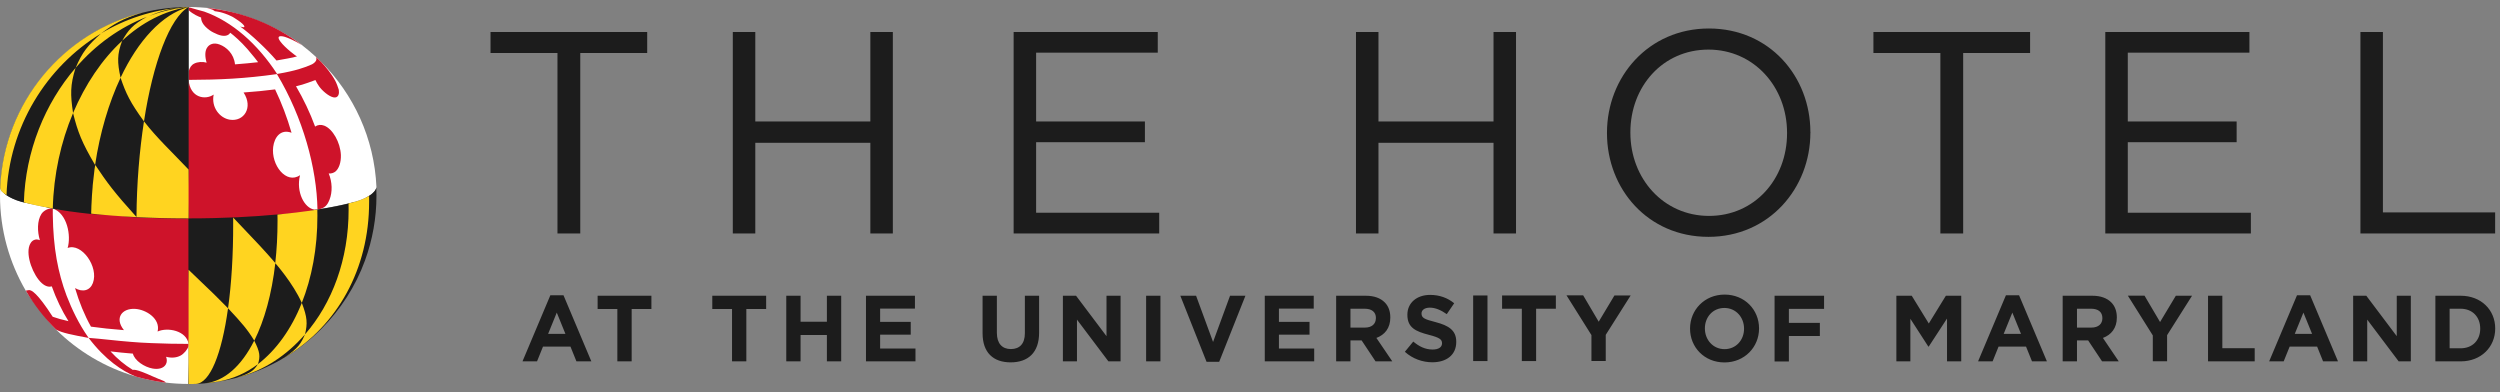
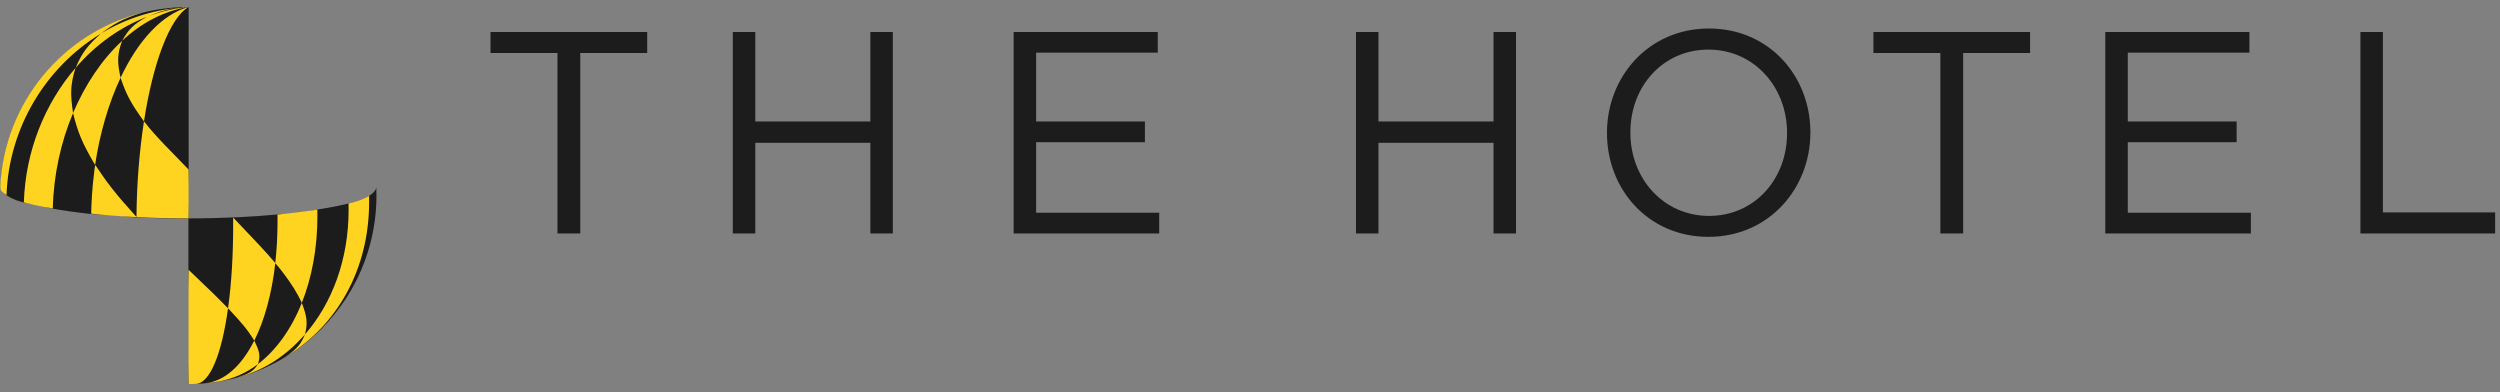
<svg xmlns="http://www.w3.org/2000/svg" width="287" height="45" viewBox="0 0 287 45" fill="none">
  <rect x="0" y="0" width="287" height="45" fill="#808080" stroke="none" />
-   <path d="M284.729 37.74C284.729 39.071 283.824 39.984 282.48 39.984H281.216V35.442H282.48C283.824 35.442 284.729 36.373 284.729 37.713V37.74ZM282.489 33.951H279.582V41.484H282.489C284.834 41.484 286.45 39.834 286.45 37.722V37.704C286.45 35.575 284.825 33.951 282.489 33.951ZM275.147 33.951H276.763V41.484H275.367L271.757 36.693V41.484H270.141V33.951H271.652L275.147 38.591V33.951ZM263.441 38.325L264.433 35.886L265.425 38.325H263.441ZM263.695 33.898L260.499 41.484H262.167L262.852 39.789H266.005L266.69 41.484H268.403L265.206 33.898H263.695ZM255.124 39.975H258.839V41.484H253.482V33.951H255.124V39.975ZM249.784 33.951H251.646L248.783 38.476V41.475H247.141V38.503L244.278 33.943H246.192L247.975 36.968L249.784 33.951ZM241.353 36.542C241.353 37.181 240.897 37.607 240.097 37.607H238.438V35.442H240.062C240.861 35.442 241.353 35.806 241.353 36.515V36.542ZM243.013 36.462V36.436C243.013 35.726 242.794 35.131 242.372 34.714C241.88 34.218 241.142 33.951 240.203 33.951H236.795V41.484H238.438V39.079H239.702H239.72L241.318 41.484H243.233L241.415 38.795C242.363 38.441 243.013 37.678 243.013 36.462ZM230.024 38.325L231.017 35.886L232.009 38.325H230.024ZM230.279 33.898L227.082 41.484H228.751L229.436 39.789H232.589L233.274 41.484H234.986L231.789 33.898H230.279ZM223.385 33.951H225.15V41.484H223.517V36.569L221.418 39.789H221.374L219.31 36.595V41.484H217.703V33.951H219.468L221.426 37.136L223.385 33.951ZM203.73 33.951H209.403V35.46H205.364V37.066H208.92V38.574H205.364V41.493H203.721V33.951H203.73ZM200.217 37.74C200.217 39.026 199.304 40.082 197.978 40.082C196.66 40.082 195.721 39.008 195.721 37.713V37.695C195.721 36.4 196.634 35.353 197.96 35.353C199.286 35.353 200.217 36.427 200.217 37.722V37.74ZM197.987 33.818C195.686 33.818 194.017 35.575 194.017 37.713V37.731C194.017 39.869 195.668 41.608 197.969 41.608C200.27 41.608 201.939 39.851 201.939 37.713V37.695C201.939 35.557 200.287 33.818 197.987 33.818ZM185.34 33.916H187.202L184.339 38.441V41.439H182.697V38.467L179.834 33.907H181.748L183.531 36.932L185.34 33.916ZM172.439 33.916H178.613V35.442H176.347V41.448H174.705V35.442H172.439V33.916ZM169.119 33.916H170.762V41.448H169.119V33.916ZM167.178 39.23V39.257C167.178 40.756 166.046 41.59 164.438 41.59C163.314 41.59 162.164 41.191 161.277 40.384L162.243 39.212C162.91 39.771 163.613 40.126 164.465 40.126C165.141 40.126 165.545 39.86 165.545 39.416V39.399C165.545 38.982 165.29 38.76 164.043 38.441C162.541 38.05 161.567 37.633 161.567 36.143V36.125C161.567 34.759 162.656 33.854 164.175 33.854C165.264 33.854 166.186 34.2 166.941 34.812L166.089 36.063C165.431 35.602 164.781 35.318 164.149 35.318C163.525 35.318 163.191 35.611 163.191 35.974V35.992C163.191 36.489 163.507 36.648 164.798 36.977C166.327 37.376 167.178 37.926 167.178 39.23ZM157.948 36.542C157.948 37.181 157.492 37.607 156.692 37.607H155.033V35.442H156.666C157.465 35.442 157.957 35.806 157.957 36.515V36.542H157.948ZM159.608 36.462V36.436C159.608 35.726 159.389 35.131 158.967 34.714C158.475 34.218 157.738 33.951 156.798 33.951H153.39V41.484H155.033V39.079H156.297H156.315L157.913 41.484H159.836L158.01 38.795C158.958 38.441 159.608 37.678 159.608 36.462ZM146.821 40.011H150.87V41.484H145.196V33.951H150.817V35.424H146.821V36.95H150.334V38.423H146.821V40.011ZM141.209 33.951H142.975L139.962 41.537H138.513L135.501 33.951H137.31L139.26 39.257L141.209 33.951ZM131.575 33.951H133.218V41.484H131.575V33.951ZM127.026 33.951H128.642V41.484H127.246L123.636 36.693V41.484H122.02V33.951H123.531L127.026 38.591V33.951ZM117.647 33.951H119.289V38.201C119.289 40.481 118.024 41.599 116.022 41.599C114.02 41.599 112.799 40.472 112.799 38.254V33.951H114.441V38.21C114.441 39.434 115.047 40.073 116.048 40.073C117.049 40.073 117.655 39.461 117.655 38.263V33.951H117.647ZM101.048 40.011H105.097V41.484H99.415V33.951H105.035V35.424H101.039V36.95H104.552V38.423H101.039V40.011H101.048ZM94.927 33.951H96.569V41.484H94.927V38.458H91.906V41.484H90.264V33.951H91.906V36.932H94.927V33.951ZM81.771 33.951H87.954V35.477H85.679V41.484H84.037V35.477H81.771V33.951ZM68.607 33.951H74.781V35.477H72.515V41.484H70.872V35.477H68.607V33.951ZM62.925 38.325L63.917 35.886L64.909 38.325H62.925ZM63.179 33.898L59.982 41.484H61.651L62.336 39.789H65.489L66.174 41.484H67.886L64.69 33.898H63.179Z" fill="#1C1C1C" />
-   <path d="M273.559 24.387V3.671H270.977V26.8H286.442V24.387H273.559ZM244.27 16.322H256.767V13.944H244.27V6.048H258.234V3.671H241.688V26.8H258.401V24.422H244.27V16.322ZM215.069 6.084H222.754V26.8H225.371V6.084H233.055V3.671H215.069V6.084ZM205.154 15.24C205.154 9.988 201.36 5.694 196.126 5.694C190.892 5.694 187.168 9.925 187.168 15.178V15.24C187.168 20.492 190.962 24.786 196.196 24.786C201.43 24.786 205.154 20.554 205.154 15.302V15.24ZM207.832 15.169C207.868 15.195 207.868 15.195 207.832 15.231C207.832 21.61 203.09 27.19 196.126 27.19C189.161 27.19 184.481 21.672 184.481 15.293V15.231C184.481 8.852 189.223 3.271 196.187 3.271C203.152 3.28 207.832 8.79 207.832 15.169ZM171.456 13.944H158.248V3.671H155.666V26.8H158.248V16.393H171.456V26.8H174.038V3.671H171.456V13.944ZM118.947 16.322H131.436V13.944H118.947V6.048H132.911V3.671H116.365V26.8H133.078V24.422H118.947V16.322ZM99.916 13.944H86.708V3.671H84.126V26.8H86.708V16.393H99.916V26.8H102.498V3.671H99.916V13.944ZM56.312 3.671H74.299V6.084H66.614V26.8H63.997V6.084H56.312V3.671Z" fill="#1C1C1C" />
-   <path d="M21.622 25.08C14.104 25.08 9.186 24.495 6.06 23.936C4.251 23.616 2.863 23.27 2.398 23.137C1.142 22.782 0.448 22.215 0.184 21.948C0.097 21.86 0.053 21.691 0.026 21.487C0.009 21.806 0 22.117 0 22.436C0 26.42 1.08 30.155 2.951 33.358C3.372 34.076 3.934 34.742 4.435 35.398C5.076 36.25 5.656 37.075 6.411 37.811C8.932 40.313 12.067 42.194 15.562 43.214C16.686 43.543 17.846 43.782 19.031 43.924C19.874 44.022 20.735 44.075 21.613 44.075C21.622 44.075 21.631 44.075 21.639 44.075V25.089V25.08H21.622ZM43.217 21.487C43.191 21.691 43.024 21.922 42.936 22.011C42.813 22.135 42.708 22.268 42.374 22.472C42.005 22.703 41.505 22.942 40.846 23.128C40.31 23.279 38.923 23.652 36.525 24.033C36.49 24.042 36.464 24.042 36.438 24.051C36.411 24.051 36.385 24.06 36.358 24.06C33.17 24.557 28.279 25.062 21.657 25.071V0.842V0.807C21.868 0.807 22.078 0.807 22.298 0.816C22.781 0.833 23.264 0.86 23.747 0.904C23.747 0.904 23.756 0.904 23.765 0.904C25.82 1.099 27.752 1.641 29.596 2.377C31.405 3.104 33.144 4.018 34.681 5.18C34.707 5.216 34.742 5.251 34.786 5.278C35.252 5.642 35.709 6.014 36.139 6.414C36.165 6.44 36.2 6.467 36.236 6.494C36.455 6.698 36.675 6.911 36.885 7.123C40.6 10.832 42.971 15.889 43.217 21.487Z" fill="white" />
-   <path d="M39.134 17.795C39.072 16.349 38.194 14.796 37.219 14.424C36.851 14.282 36.482 14.317 36.174 14.53C35.604 12.969 34.831 11.345 33.979 9.899C34.014 9.89 34.049 9.881 34.075 9.881C34.787 9.739 36.06 9.234 36.209 9.189C36.218 9.207 36.482 9.801 36.938 10.28C37.483 10.848 38.238 11.345 38.633 11.15C39.046 10.946 38.879 10.263 38.879 10.263C38.853 10.121 38.581 9.42 38.484 9.269C38.045 8.444 37.395 7.681 36.895 7.14C36.684 6.927 36.464 6.714 36.245 6.51C36.289 6.572 36.324 6.652 36.324 6.758C36.324 6.758 36.385 7.069 35.814 7.388H35.806C35.015 7.752 33.909 8.133 31.915 8.471C31.88 8.479 31.854 8.479 31.81 8.488C29.57 5.046 26.663 2.473 23.44 1.329C22.913 1.187 22.219 1 21.886 0.894C21.815 0.876 21.736 0.867 21.657 0.85V1.169C22.175 1.648 22.773 1.896 23.089 2.012C23.08 2.34 23.229 2.872 24.073 3.476C24.213 3.573 24.354 3.662 24.503 3.733C25.197 4.097 25.732 4.203 26.101 4.043C26.268 3.973 26.365 3.866 26.435 3.76C26.883 4.106 27.62 4.736 28.411 5.64C28.543 5.791 28.666 5.942 28.788 6.093C29.096 6.457 29.386 6.803 29.632 7.14C28.903 7.229 27.981 7.308 26.979 7.388C26.848 6.155 25.987 5.401 25.205 5.108C24.468 4.833 24.037 5.144 23.853 5.365C23.484 5.791 23.519 6.519 23.721 7.193C23.265 7.06 22.676 7.095 22.281 7.308C21.938 7.486 21.771 7.787 21.666 8.178V9.171C25.223 9.154 28.086 9.03 31.792 8.506C34.787 13.501 36.368 19.294 36.447 24.067L36.535 24.05C37.307 23.881 37.58 23.553 37.825 22.932C38.185 22.036 38.142 20.891 37.738 19.915C38.071 19.942 38.317 19.827 38.484 19.711C38.914 19.365 39.16 18.655 39.134 17.795ZM24.67 1.293C24.661 1.293 25.451 1.311 26.681 1.923C26.681 1.923 28.024 2.704 28.051 3.041C28.06 3.174 27.901 3.139 27.568 3.041C28.841 3.955 30.659 5.676 31.739 6.945C32.477 6.803 33.584 6.643 34.093 6.474C34.058 6.501 32.723 5.498 32.196 4.78C31.494 3.839 32.723 4.239 32.723 4.239C33.057 4.345 33.812 4.647 34.664 5.188C31.573 2.837 27.823 1.311 23.747 0.912C24.002 0.992 24.231 1.036 24.38 1.107C24.503 1.169 24.599 1.231 24.67 1.293ZM7.641 33.933C7.149 32.629 6.763 31.227 6.499 29.745C6.227 28.202 6.086 26.525 6.06 24.662C6.06 24.458 6.06 24.138 6.06 23.934C5.595 23.854 5.006 24.183 4.76 24.555C4.251 25.345 4.277 26.578 4.576 27.572C4.356 27.483 4.154 27.465 3.979 27.527C3.619 27.634 3.452 27.989 3.382 28.184C2.951 29.373 3.812 31.617 4.787 32.496C5.261 32.922 5.665 32.957 5.946 32.877C6.455 34.306 7.096 35.645 7.86 36.87C7.149 36.71 6.543 36.541 6.051 36.364C4.277 33.605 3.592 33.267 3.311 33.303C3.021 33.339 2.969 33.374 2.969 33.374C3.926 35.006 5.085 36.506 6.429 37.828C7.149 38.227 8.273 38.44 10.179 38.795C10.153 38.759 10.135 38.724 10.109 38.697C9.037 37.153 8.264 35.539 7.641 33.933ZM6.06 23.934C7.729 24.502 8.185 27.075 7.764 28.468C9.362 27.847 11.365 30.633 10.662 32.496C10.337 33.356 9.494 33.587 8.616 33.072C9.09 34.696 9.705 36.186 10.442 37.499C11.567 37.659 12.84 37.792 14.228 37.899C13.112 36.515 14.008 35.379 15.492 35.459C16.766 35.521 18.452 36.594 18.092 38.058C19.242 37.535 21.412 37.961 21.649 39.478C21.649 39.478 22.158 29.595 22.351 25.788C28.323 25.735 33.408 25.363 36.359 24.067C36.218 24.076 36.069 24.058 36.069 24.058C34.954 23.881 33.961 22.053 34.444 20.11C32.872 21.202 31.098 18.948 31.362 16.863C31.502 15.754 32.214 14.778 33.469 15.24C32.96 13.474 32.319 11.806 31.581 10.263C30.475 10.405 29.254 10.529 27.963 10.618C29.105 12.365 27.981 13.998 26.382 13.741C25.223 13.554 24.231 12.321 24.529 10.857C23.589 11.514 21.824 11.256 21.649 9.163L20.92 24.334C17.363 24.36 8.537 24.378 6.06 23.934ZM17.398 39.389C18.742 39.451 20.323 39.478 21.649 39.478V39.717C21.543 40.108 21.104 40.631 20.718 40.826C20.243 41.075 19.673 41.119 19.067 40.959C19.189 41.288 19.181 41.598 19.023 41.855C18.777 42.264 18.215 42.432 17.521 42.308C16.572 42.139 15.457 41.403 15.255 40.596C14.333 40.525 13.472 40.436 12.682 40.338C13.472 41.199 14.333 41.909 15.238 42.459C15.431 42.423 15.703 42.477 16.247 42.672C16.669 42.823 17.082 43.009 17.477 43.186C17.863 43.364 18.601 43.657 18.777 43.727C18.944 43.798 19.032 43.923 19.04 43.932C17.855 43.79 16.687 43.55 15.571 43.222C14.017 42.583 12.094 41.314 10.17 38.786C11.777 38.91 13.42 39.123 15.027 39.247C15.782 39.309 16.572 39.362 17.398 39.389Z" fill="#CE132A" />
+   <path d="M273.559 24.387V3.671H270.977V26.8H286.442V24.387H273.559ZM244.27 16.322H256.767V13.944H244.27V6.048H258.234V3.671H241.688V26.8H258.401V24.422H244.27V16.322M215.069 6.084H222.754V26.8H225.371V6.084H233.055V3.671H215.069V6.084ZM205.154 15.24C205.154 9.988 201.36 5.694 196.126 5.694C190.892 5.694 187.168 9.925 187.168 15.178V15.24C187.168 20.492 190.962 24.786 196.196 24.786C201.43 24.786 205.154 20.554 205.154 15.302V15.24ZM207.832 15.169C207.868 15.195 207.868 15.195 207.832 15.231C207.832 21.61 203.09 27.19 196.126 27.19C189.161 27.19 184.481 21.672 184.481 15.293V15.231C184.481 8.852 189.223 3.271 196.187 3.271C203.152 3.28 207.832 8.79 207.832 15.169ZM171.456 13.944H158.248V3.671H155.666V26.8H158.248V16.393H171.456V26.8H174.038V3.671H171.456V13.944ZM118.947 16.322H131.436V13.944H118.947V6.048H132.911V3.671H116.365V26.8H133.078V24.422H118.947V16.322ZM99.916 13.944H86.708V3.671H84.126V26.8H86.708V16.393H99.916V26.8H102.498V3.671H99.916V13.944ZM56.312 3.671H74.299V6.084H66.614V26.8H63.997V6.084H56.312V3.671Z" fill="#1C1C1C" />
  <path d="M42.936 22.019C42.813 22.144 42.708 22.277 42.374 22.481C42.005 22.711 42.005 22.907 41.347 23.093C41.171 23.146 40.39 23.27 40.012 23.359C39.265 23.545 38.124 23.794 36.525 24.042C36.49 24.051 36.464 24.051 36.438 24.06C36.411 24.06 36.385 24.069 36.358 24.069C35.779 24.157 35.094 24.379 34.4 24.468C33.618 24.566 32.802 24.53 31.88 24.619C29.113 24.876 25.715 25.071 21.657 25.071L21.552 22.357L21.657 19.447V0.807C19.883 0.807 18.091 1.02 16.37 1.454C11.672 2.634 7.597 5.393 4.681 9.084C1.95 12.535 0.281 16.749 0.07 21.452V21.514C0.097 21.718 0.167 21.798 0.255 21.886C0.36 21.993 0.483 22.241 0.747 22.419C1.124 22.667 1.669 22.951 2.398 23.155C2.485 23.182 2.6 23.208 2.74 23.244C3.091 23.332 3.627 23.341 4.259 23.483C4.786 23.599 5.384 23.829 6.051 23.953C7.237 24.166 8.686 24.379 10.442 24.566C11.189 24.645 12.023 24.592 12.884 24.663C13.753 24.734 14.649 24.912 15.632 24.956C17.415 25.045 19.4 25.089 21.604 25.089H21.631C21.631 25.098 21.631 25.098 21.631 25.107V30.98L21.806 37.536L21.631 44.093C21.912 44.093 22.193 44.084 22.474 44.075C23.633 44.031 24.784 43.889 25.916 43.658C26.707 43.498 27.488 43.303 28.253 43.055C31.484 42.008 34.479 40.171 36.894 37.749C39.099 35.54 40.829 32.852 41.9 29.907C42.77 27.529 43.218 25 43.218 22.463C43.218 22.144 43.209 21.824 43.2 21.514C43.191 21.7 43.024 21.931 42.936 22.019Z" fill="#1C1C1C" />
  <path d="M25.512 43.728C26.075 43.621 26.628 43.497 27.181 43.346L26.654 43.48C25.934 43.648 25.811 43.675 25.512 43.728ZM24.898 43.834L25.319 43.764C25.363 43.755 25.407 43.746 25.442 43.737C25.337 43.755 25.223 43.764 25.117 43.781C25.038 43.799 24.977 43.826 24.898 43.834ZM34.646 34.767C33.46 37.766 31.704 40.197 29.614 41.803C29.122 42.548 28.779 42.85 27.181 43.355C27.251 43.338 27.322 43.329 27.383 43.311C30.378 42.477 32.907 40.8 35.015 38.387C35.313 37.136 35.287 36.435 34.646 34.767ZM25.512 43.728C25.486 43.728 25.468 43.737 25.442 43.737C25.468 43.737 25.486 43.737 25.512 43.728ZM29.183 39.106C27.717 42.033 25.741 43.79 23.51 44.003C24.055 43.959 24.581 43.879 25.117 43.79C26.733 43.497 28.253 42.832 29.614 41.803C29.886 40.933 29.86 40.419 29.183 39.106ZM42.374 22.48C42.084 22.666 41.707 22.852 41.233 23.021C41.11 23.065 40.987 23.101 40.846 23.145C40.671 23.19 40.389 23.269 40.012 23.358C40.021 23.589 40.021 23.82 40.021 24.05C40.029 29.79 38.124 34.821 35.015 38.387C34.567 39.398 34.251 39.975 32.67 41.031C32.529 41.12 32.38 41.208 32.231 41.297C32.327 41.244 32.433 41.182 32.529 41.129L32.863 40.916C38.703 37.367 42.383 30.89 42.374 23.181C42.383 22.941 42.383 22.71 42.374 22.48ZM36.438 24.769C36.438 24.529 36.438 24.299 36.429 24.059C35.709 24.174 34.909 24.29 34.022 24.396C33.346 24.476 32.626 24.556 31.853 24.636C31.862 24.866 31.862 25.088 31.862 25.319C31.862 27.031 31.774 28.663 31.599 30.207C31.599 30.207 33.636 32.496 34.646 34.776C35.788 31.902 36.446 28.504 36.438 24.769ZM26.768 24.973C26.768 25.195 26.768 25.416 26.768 25.647C26.777 29.311 26.566 32.62 26.18 35.388C27.743 37.047 28.437 37.864 29.192 39.106C30.36 36.772 31.203 33.738 31.607 30.198C30.351 28.743 29.728 28.078 26.768 24.973ZM21.648 30.97V35.539V44.092C21.929 44.092 22.219 44.083 22.5 44.074C24.099 43.976 25.451 40.676 26.18 35.388C24.792 33.978 24.74 33.925 21.648 30.97ZM13.841 8.924C13.454 7.158 13.437 6.218 14.025 4.683C11.716 6.812 9.783 9.687 8.387 12.978C8.932 15.169 9.388 16.34 10.916 18.94C11.47 15.232 12.488 11.807 13.841 8.924ZM8.677 7.788C5.164 11.86 2.916 17.343 2.74 23.234C3.355 23.394 4.444 23.66 6.06 23.935C6.156 20.04 6.991 16.287 8.387 12.978C8.071 10.867 8.053 9.757 8.677 7.788ZM10.855 19.41V19.401C10.855 19.41 10.855 19.41 10.855 19.41C10.837 19.561 10.82 19.721 10.802 19.872C10.741 20.333 10.688 20.794 10.644 21.264C10.644 21.273 10.644 21.291 10.644 21.3C10.644 21.335 10.635 21.38 10.635 21.415C10.635 21.424 10.635 21.433 10.635 21.451C10.574 22.107 10.53 22.773 10.504 23.438C10.504 23.491 10.495 23.544 10.495 23.598C10.486 23.908 10.477 24.21 10.468 24.52V24.529C11.988 24.689 13.727 24.831 15.685 24.928C13.068 22.036 12.251 20.91 10.934 18.931C10.899 19.1 10.872 19.25 10.855 19.41ZM21.648 25.079V19.463C19.619 17.325 18.03 15.861 16.528 13.927C16.01 17.308 15.694 21.051 15.668 24.928C17.459 25.017 19.444 25.07 21.622 25.07H21.648V25.079ZM19.163 1.205C18.39 1.391 17.626 1.649 16.915 1.906C15.22 2.82 14.719 3.458 14.025 4.674C16.265 2.589 18.891 1.232 21.64 0.797C21.464 0.815 21.288 0.832 21.113 0.85C20.471 0.939 19.813 1.054 19.163 1.205ZM13.841 8.924C14.456 10.742 14.956 11.771 16.528 13.936C17.564 7.194 19.497 2.03 21.648 0.806C18.636 1.622 15.843 4.656 13.841 8.924ZM20.867 0.868C21.121 0.85 21.385 0.823 21.64 0.806C21.376 0.815 21.113 0.841 20.867 0.868ZM16.915 1.915C17.591 1.64 18.267 1.347 19.145 1.134C19.646 1.01 20.208 0.921 20.867 0.859C17.529 1.125 14.35 2.181 11.593 3.84C13.138 2.713 14.017 2.172 16.352 1.436C7.263 3.725 0.448 11.78 0.026 21.495C0.053 21.699 0.105 21.868 0.193 21.956C0.299 22.063 0.483 22.231 0.747 22.4C1.019 14.584 5.322 7.655 11.584 3.858C10.1 5.197 9.432 5.987 8.686 7.788C10.951 5.153 13.779 3.104 16.915 1.915Z" fill="#FFD420" />
</svg>